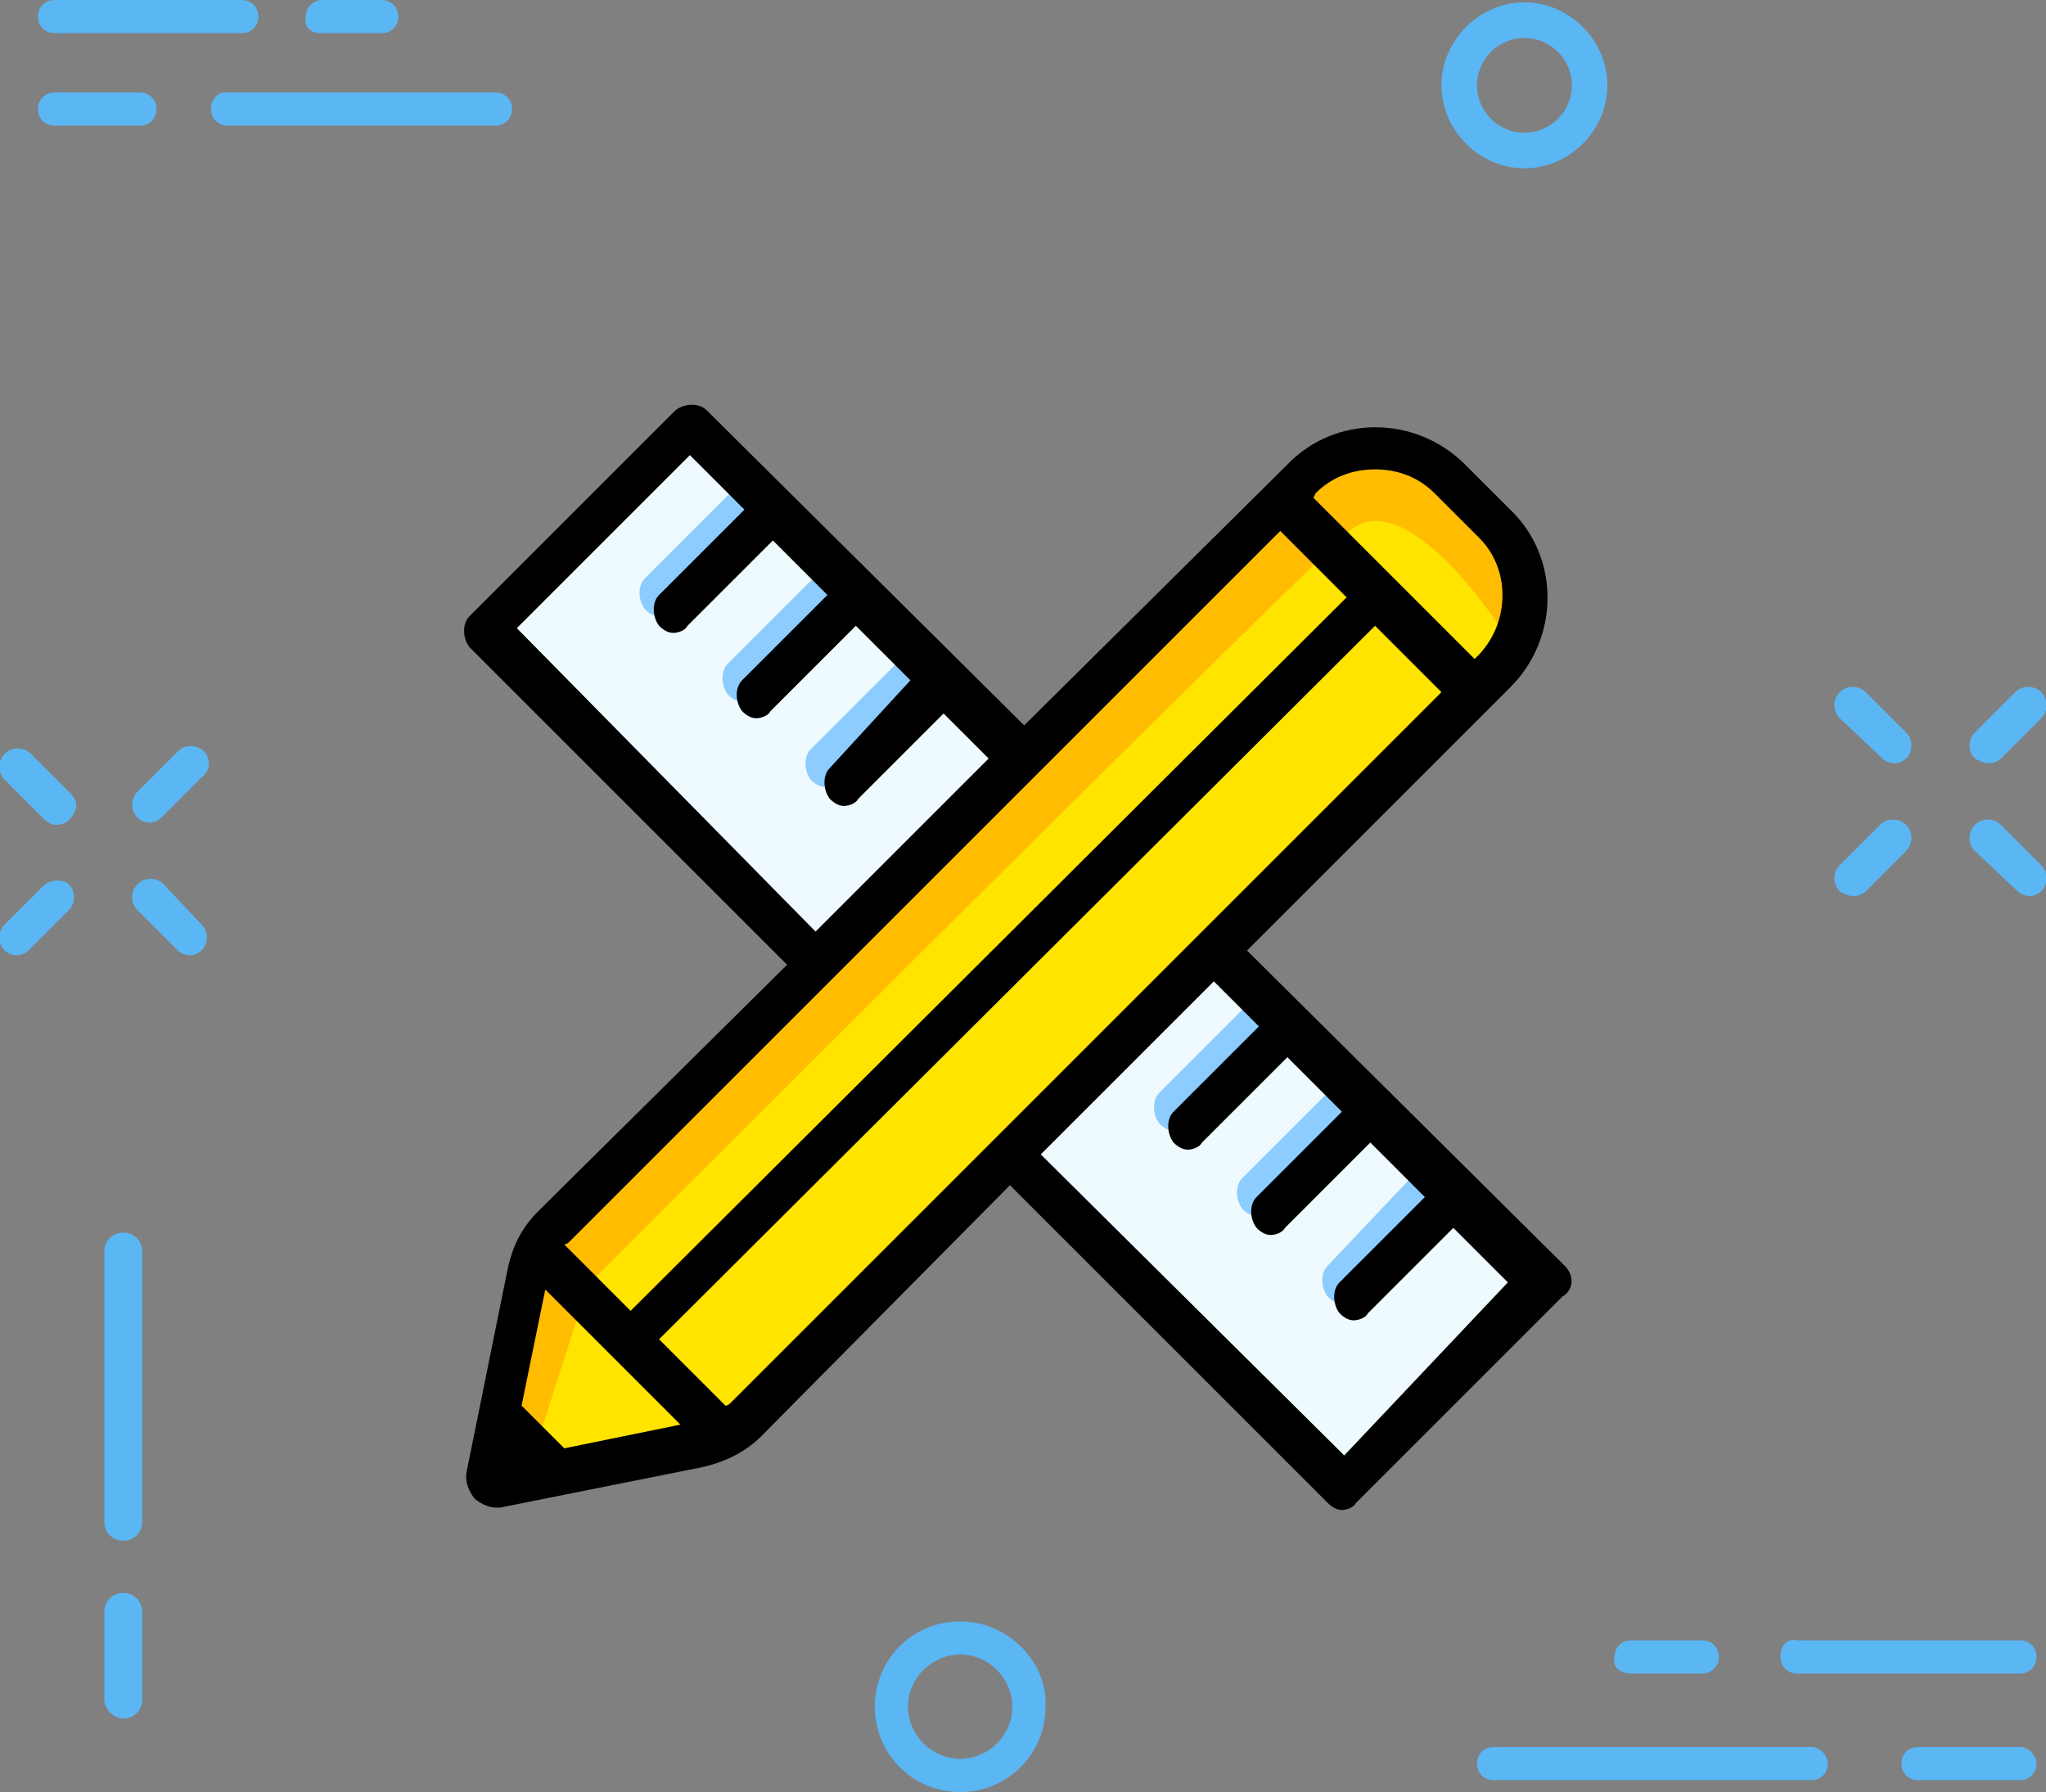
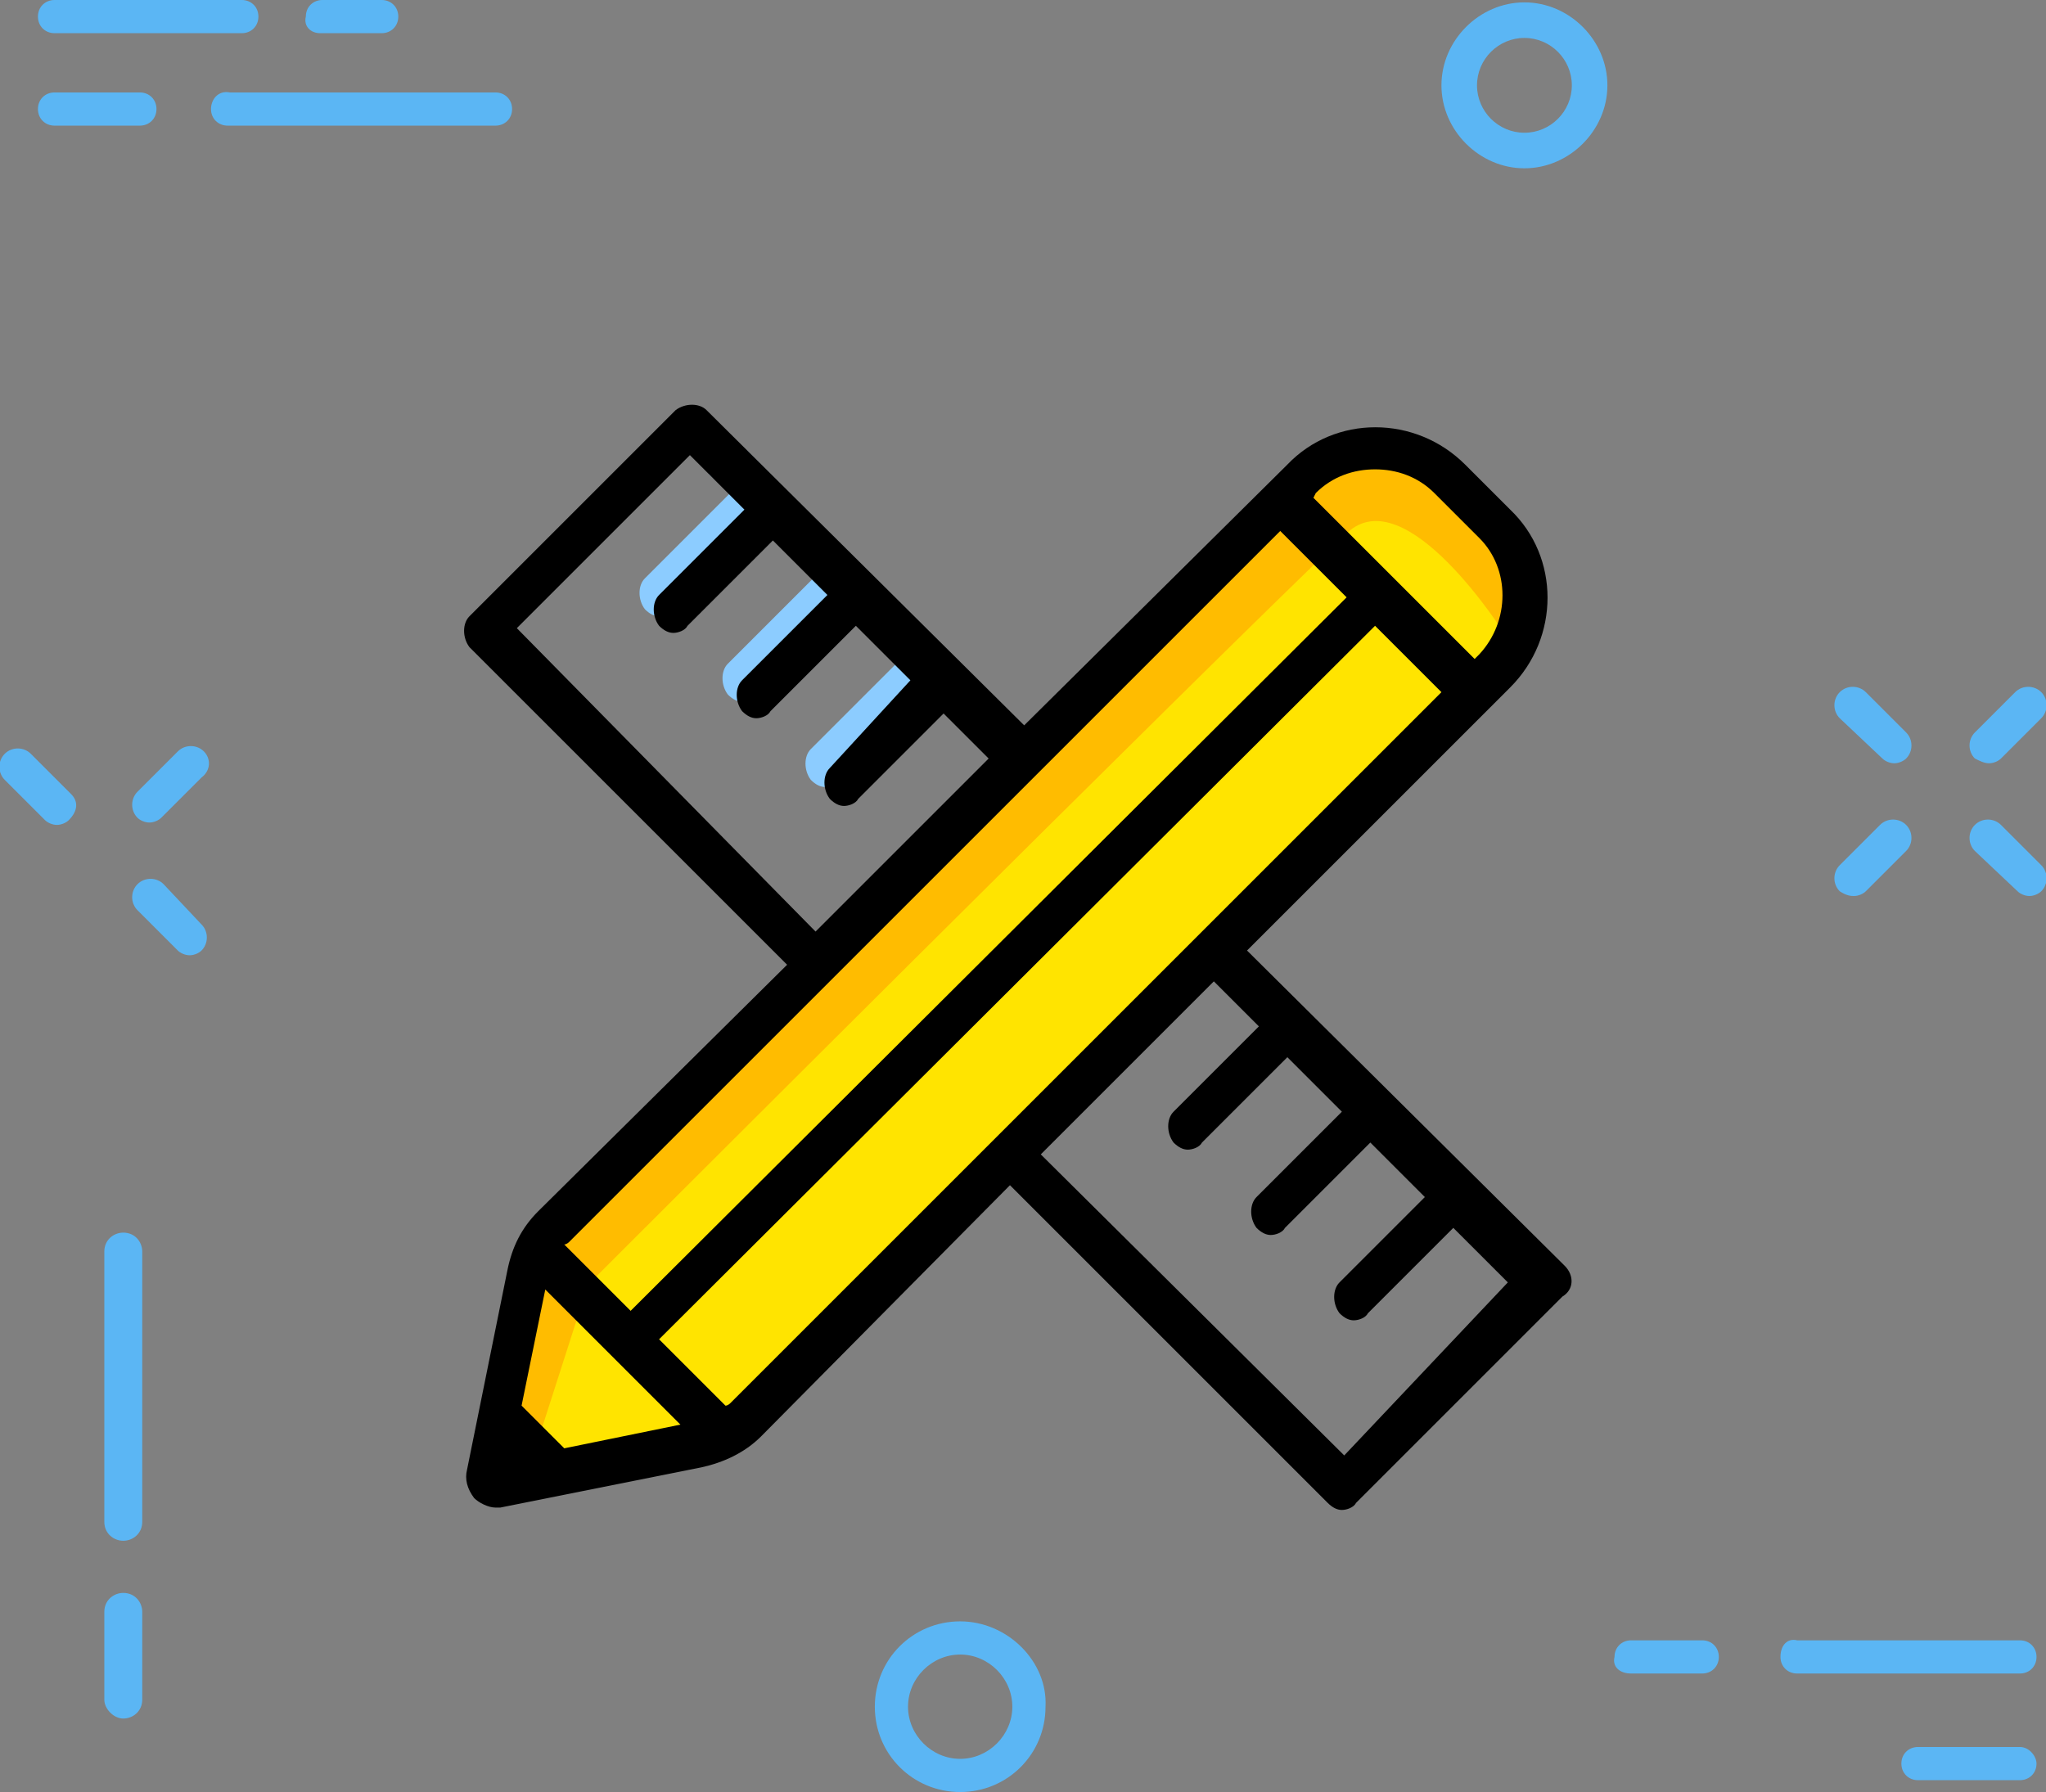
<svg xmlns="http://www.w3.org/2000/svg" version="1.1" id="Слой_1" x="0px" y="0px" viewBox="0 0 86.3 75.6" enable-background="new 0 0 86.3 75.6" xml:space="preserve">
  <rect x="0" y="0" width="86.3" height="75.6" fill="#808080" stroke="none" />
-   <polygon fill="#EFFAFE" points="29.2,18.2 20.9,26.9 56.8,62.5 65.2,53.9 " />
  <polygon fill="#FFE400" points="55.1,20 57.9,19.2 62.2,20.9 63.9,23.4 63.9,27.2 30.7,60.5 21.3,62.5 22.7,52.5 " />
  <path fill="#FFBC00" d="M63.5,26.8c0,0-4.2-6.7-6.7-4.3c-5.8,5.5-32,31.7-32,31.7l-2.6,8.1l-0.8-1.9l1.4-7.9L56.6,19l2.8,0.2  l3.2,2.2l1.9,3.1L63.5,26.8z" />
-   <path fill="#8CCCFF" d="M51.7,41.7l0.8,0.8l-3.6,3.6c-0.3,0.3-0.3,0.9,0,1.3c0.2,0.2,0.4,0.3,0.6,0.3s0.5-0.1,0.6-0.3l3.6-3.6  l2.3,2.3l-3.6,3.6c-0.3,0.3-0.3,0.9,0,1.3c0.2,0.2,0.4,0.3,0.6,0.3c0.2,0,0.5-0.1,0.6-0.3l3.6-3.6l2.3,2.3L56,53.4  c-0.3,0.3-0.3,0.9,0,1.3c0.2,0.2,0.4,0.3,0.6,0.3c0.2,0,0.5-0.1,0.6-0.3l3.6-3.6l0.9,0.9c0.3-0.5,0.5-1,0.6-1.6  c0-0.1,0.1-0.3,0.2-0.4L53.5,41C52.9,41.2,52.3,41.4,51.7,41.7z" />
  <path fill="#8CCCFF" d="M30.8,20.8l-3.6,3.6c-0.3,0.3-0.3,0.9,0,1.3c0.2,0.2,0.4,0.3,0.6,0.3s0.5-0.1,0.6-0.3l3.6-3.6l2.3,2.3  l-3.6,3.6c-0.3,0.3-0.3,0.9,0,1.3c0.2,0.2,0.4,0.3,0.6,0.3c0.2,0,0.5-0.1,0.6-0.3l3.6-3.6l2.3,2.3l-3.6,3.6c-0.3,0.3-0.3,0.9,0,1.3  c0.2,0.2,0.4,0.3,0.6,0.3s0.5-0.1,0.6-0.3l3.6-3.6l0.7,0.7c0.4-0.5,0.8-1.1,1.1-1.7L31.5,19c-0.5,0.3-1.1,0.6-1.6,1L30.8,20.8z" />
  <path fill="#5BB6F4" d="M5.2,65C5.6,65,6,64.7,6,64.2V52.8C6,52.4,5.7,52,5.2,52c-0.4,0-0.8,0.3-0.8,0.8v11.4  C4.4,64.7,4.8,65,5.2,65z" />
  <path fill="#5BB6F4" d="M5.2,72.5c0.4,0,0.8-0.3,0.8-0.8V68c0-0.4-0.3-0.8-0.8-0.8c-0.4,0-0.8,0.3-0.8,0.8v3.7  C4.4,72.1,4.8,72.5,5.2,72.5z" />
  <path fill="#5BB6F4" d="M40.5,68.4c-2,0-3.6,1.6-3.6,3.6s1.6,3.6,3.6,3.6s3.6-1.6,3.6-3.6C44.2,70.1,42.5,68.4,40.5,68.4z   M40.5,74.2c-1.2,0-2.2-1-2.2-2.2s1-2.2,2.2-2.2s2.2,1,2.2,2.2S41.7,74.2,40.5,74.2z" />
-   <path fill="#5BB6F4" d="M76.4,73.7H63c-0.4,0-0.7,0.3-0.7,0.7c0,0.4,0.3,0.7,0.7,0.7h13.4c0.4,0,0.7-0.3,0.7-0.7  C77.1,74.1,76.8,73.7,76.4,73.7z" />
  <path fill="#5BB6F4" d="M85.2,73.7h-4.3c-0.4,0-0.7,0.3-0.7,0.7c0,0.4,0.3,0.7,0.7,0.7h4.3c0.4,0,0.7-0.3,0.7-0.7  C85.9,74.1,85.6,73.7,85.2,73.7z" />
  <path fill="#5BB6F4" d="M75.1,69.9c0,0.4,0.3,0.7,0.7,0.7h9.4c0.4,0,0.7-0.3,0.7-0.7c0-0.4-0.3-0.7-0.7-0.7h-9.4  C75.4,69.1,75.1,69.4,75.1,69.9z" />
  <path fill="#5BB6F4" d="M68.8,70.6h3c0.4,0,0.7-0.3,0.7-0.7c0-0.4-0.3-0.7-0.7-0.7h-3c-0.4,0-0.7,0.3-0.7,0.7  C68,70.3,68.3,70.6,68.8,70.6z" />
  <path fill="#5BB6F4" d="M79.4,32c0.1,0.1,0.3,0.2,0.5,0.2s0.4-0.1,0.5-0.2c0.3-0.3,0.3-0.8,0-1.1l-1.7-1.7c-0.3-0.3-0.8-0.3-1.1,0  c-0.3,0.3-0.3,0.8,0,1.1L79.4,32z" />
  <path fill="#5BB6F4" d="M85.1,37.6c0.1,0.1,0.3,0.2,0.5,0.2s0.4-0.1,0.5-0.2c0.3-0.3,0.3-0.8,0-1.1l-1.7-1.7c-0.3-0.3-0.8-0.3-1.1,0  c-0.3,0.3-0.3,0.8,0,1.1L85.1,37.6z" />
  <path fill="#5BB6F4" d="M78.2,37.8c0.2,0,0.4-0.1,0.5-0.2l1.7-1.7c0.3-0.3,0.3-0.8,0-1.1c-0.3-0.3-0.8-0.3-1.1,0l-1.7,1.7  c-0.3,0.3-0.3,0.8,0,1.1C77.9,37.8,78.1,37.8,78.2,37.8z" />
  <path fill="#5BB6F4" d="M83.9,32.2c0.2,0,0.4-0.1,0.5-0.2l1.7-1.7c0.3-0.3,0.3-0.8,0-1.1c-0.3-0.3-0.8-0.3-1.1,0l-1.7,1.7  c-0.3,0.3-0.3,0.8,0,1.1C83.5,32.1,83.7,32.2,83.9,32.2z" />
  <path fill="#5BB6F4" d="M3,33.5l-1.7-1.7c-0.3-0.3-0.8-0.3-1.1,0c-0.3,0.3-0.3,0.8,0,1.1l1.7,1.7c0.1,0.1,0.3,0.2,0.5,0.2  s0.4-0.1,0.5-0.2C3.3,34.2,3.3,33.8,3,33.5z" />
  <path fill="#5BB6F4" d="M6.9,37.3c-0.3-0.3-0.8-0.3-1.1,0c-0.3,0.3-0.3,0.8,0,1.1l1.7,1.7c0.1,0.1,0.3,0.2,0.5,0.2s0.4-0.1,0.5-0.2  c0.3-0.3,0.3-0.8,0-1.1L6.9,37.3z" />
-   <path fill="#5BB6F4" d="M1.9,37.3L0.2,39c-0.3,0.3-0.3,0.8,0,1.1c0.1,0.1,0.3,0.2,0.5,0.2s0.4-0.1,0.5-0.2l1.7-1.7  c0.3-0.3,0.3-0.8,0-1.1C2.7,37.1,2.2,37.1,1.9,37.3z" />
  <path fill="#5BB6F4" d="M8.6,31.7c-0.3-0.3-0.8-0.3-1.1,0l-1.7,1.7c-0.3,0.3-0.3,0.8,0,1.1c0.1,0.1,0.3,0.2,0.5,0.2s0.4-0.1,0.5-0.2  l1.7-1.7C8.9,32.5,8.9,32,8.6,31.7z" />
  <path fill="#5BB6F4" d="M64.3,7.1c1.9,0,3.5-1.6,3.5-3.5s-1.6-3.5-3.5-3.5s-3.5,1.6-3.5,3.5S62.4,7.1,64.3,7.1z M64.3,1.6  c1.1,0,2,0.9,2,2s-0.9,2-2,2s-2-0.9-2-2S63.2,1.6,64.3,1.6z" />
  <path fill="#5BB6F4" d="M8.9,4.6c0,0.4,0.3,0.7,0.7,0.7h11.3c0.4,0,0.7-0.3,0.7-0.7c0-0.4-0.3-0.7-0.7-0.7H9.7  C9.2,3.8,8.9,4.2,8.9,4.6z" />
  <path fill="#5BB6F4" d="M2.3,5.3h3.6c0.4,0,0.7-0.3,0.7-0.7c0-0.4-0.3-0.7-0.7-0.7H2.3c-0.4,0-0.7,0.3-0.7,0.7  C1.6,5,1.9,5.3,2.3,5.3z" />
  <path fill="#5BB6F4" d="M2.3,1.4h7.9c0.4,0,0.7-0.3,0.7-0.7S10.6,0,10.2,0H2.3C1.9,0,1.6,0.3,1.6,0.7C1.6,1.1,1.9,1.4,2.3,1.4z" />
  <path fill="#5BB6F4" d="M13.5,1.4h2.6c0.4,0,0.7-0.3,0.7-0.7S16.5,0,16.1,0h-2.5c-0.4,0-0.7,0.3-0.7,0.7C12.8,1.1,13.1,1.4,13.5,1.4  z" />
  <path d="M66,53.4L52.6,40.1L63.7,29c2.1-2.1,2.1-5.5,0-7.5l-1.9-1.9c-2.1-2.1-5.5-2.1-7.5,0L43.2,30.6L29.8,17.3  c-0.3-0.3-0.9-0.3-1.3,0l-8.7,8.7c-0.3,0.3-0.3,0.9,0,1.3l13.4,13.4L22.7,51.1c-0.7,0.7-1.1,1.5-1.3,2.5L19.7,62  c-0.1,0.4,0,0.8,0.3,1.2c0.2,0.2,0.6,0.4,0.9,0.4c0.1,0,0.1,0,0.2,0l8.5-1.7c0.9-0.2,1.8-0.6,2.5-1.3L42.6,50l13.4,13.4  c0.2,0.2,0.4,0.3,0.6,0.3c0.2,0,0.5-0.1,0.6-0.3l8.7-8.7C66.4,54.4,66.4,53.8,66,53.4z M55.5,20.8c0.7-0.7,1.6-1,2.5-1  s1.8,0.3,2.5,1l1.9,1.9c1.3,1.3,1.3,3.5,0,4.9l-0.2,0.2l-6.8-6.8L55.5,20.8z M21.8,26.5l7.3-7.3l2.3,2.3l-3.6,3.6  c-0.3,0.3-0.3,0.9,0,1.3c0.2,0.2,0.4,0.3,0.6,0.3s0.5-0.1,0.6-0.3l3.6-3.6l2.3,2.3l-3.6,3.6c-0.3,0.3-0.3,0.9,0,1.3  c0.2,0.2,0.4,0.3,0.6,0.3c0.2,0,0.5-0.1,0.6-0.3l3.6-3.6l2.3,2.3L35,32.4c-0.3,0.3-0.3,0.9,0,1.3c0.2,0.2,0.4,0.3,0.6,0.3  s0.5-0.1,0.6-0.3l3.6-3.6l1.9,1.9l-7.3,7.3L21.8,26.5z M24,52.4l30-30l2.8,2.8L26.6,55.3l-2.8-2.8C23.9,52.5,24,52.4,24,52.4z   M23.8,61.1l-1.8-1.8l1-4.9l5.7,5.7L23.8,61.1z M30.8,59.2c0,0-0.1,0.1-0.2,0.1l-2.8-2.8L58,26.4l2.8,2.8L30.8,59.2z M56.7,61.4  L43.9,48.7l7.3-7.3l1.9,1.9l-3.6,3.6c-0.3,0.3-0.3,0.9,0,1.3c0.2,0.2,0.4,0.3,0.6,0.3s0.5-0.1,0.6-0.3l3.6-3.6l2.3,2.3l-3.6,3.6  c-0.3,0.3-0.3,0.9,0,1.3c0.2,0.2,0.4,0.3,0.6,0.3c0.2,0,0.5-0.1,0.6-0.3l3.6-3.6l2.3,2.3l-3.6,3.6c-0.3,0.3-0.3,0.9,0,1.3  c0.2,0.2,0.4,0.3,0.6,0.3s0.5-0.1,0.6-0.3l3.6-3.6l2.3,2.3L56.7,61.4z" />
</svg>